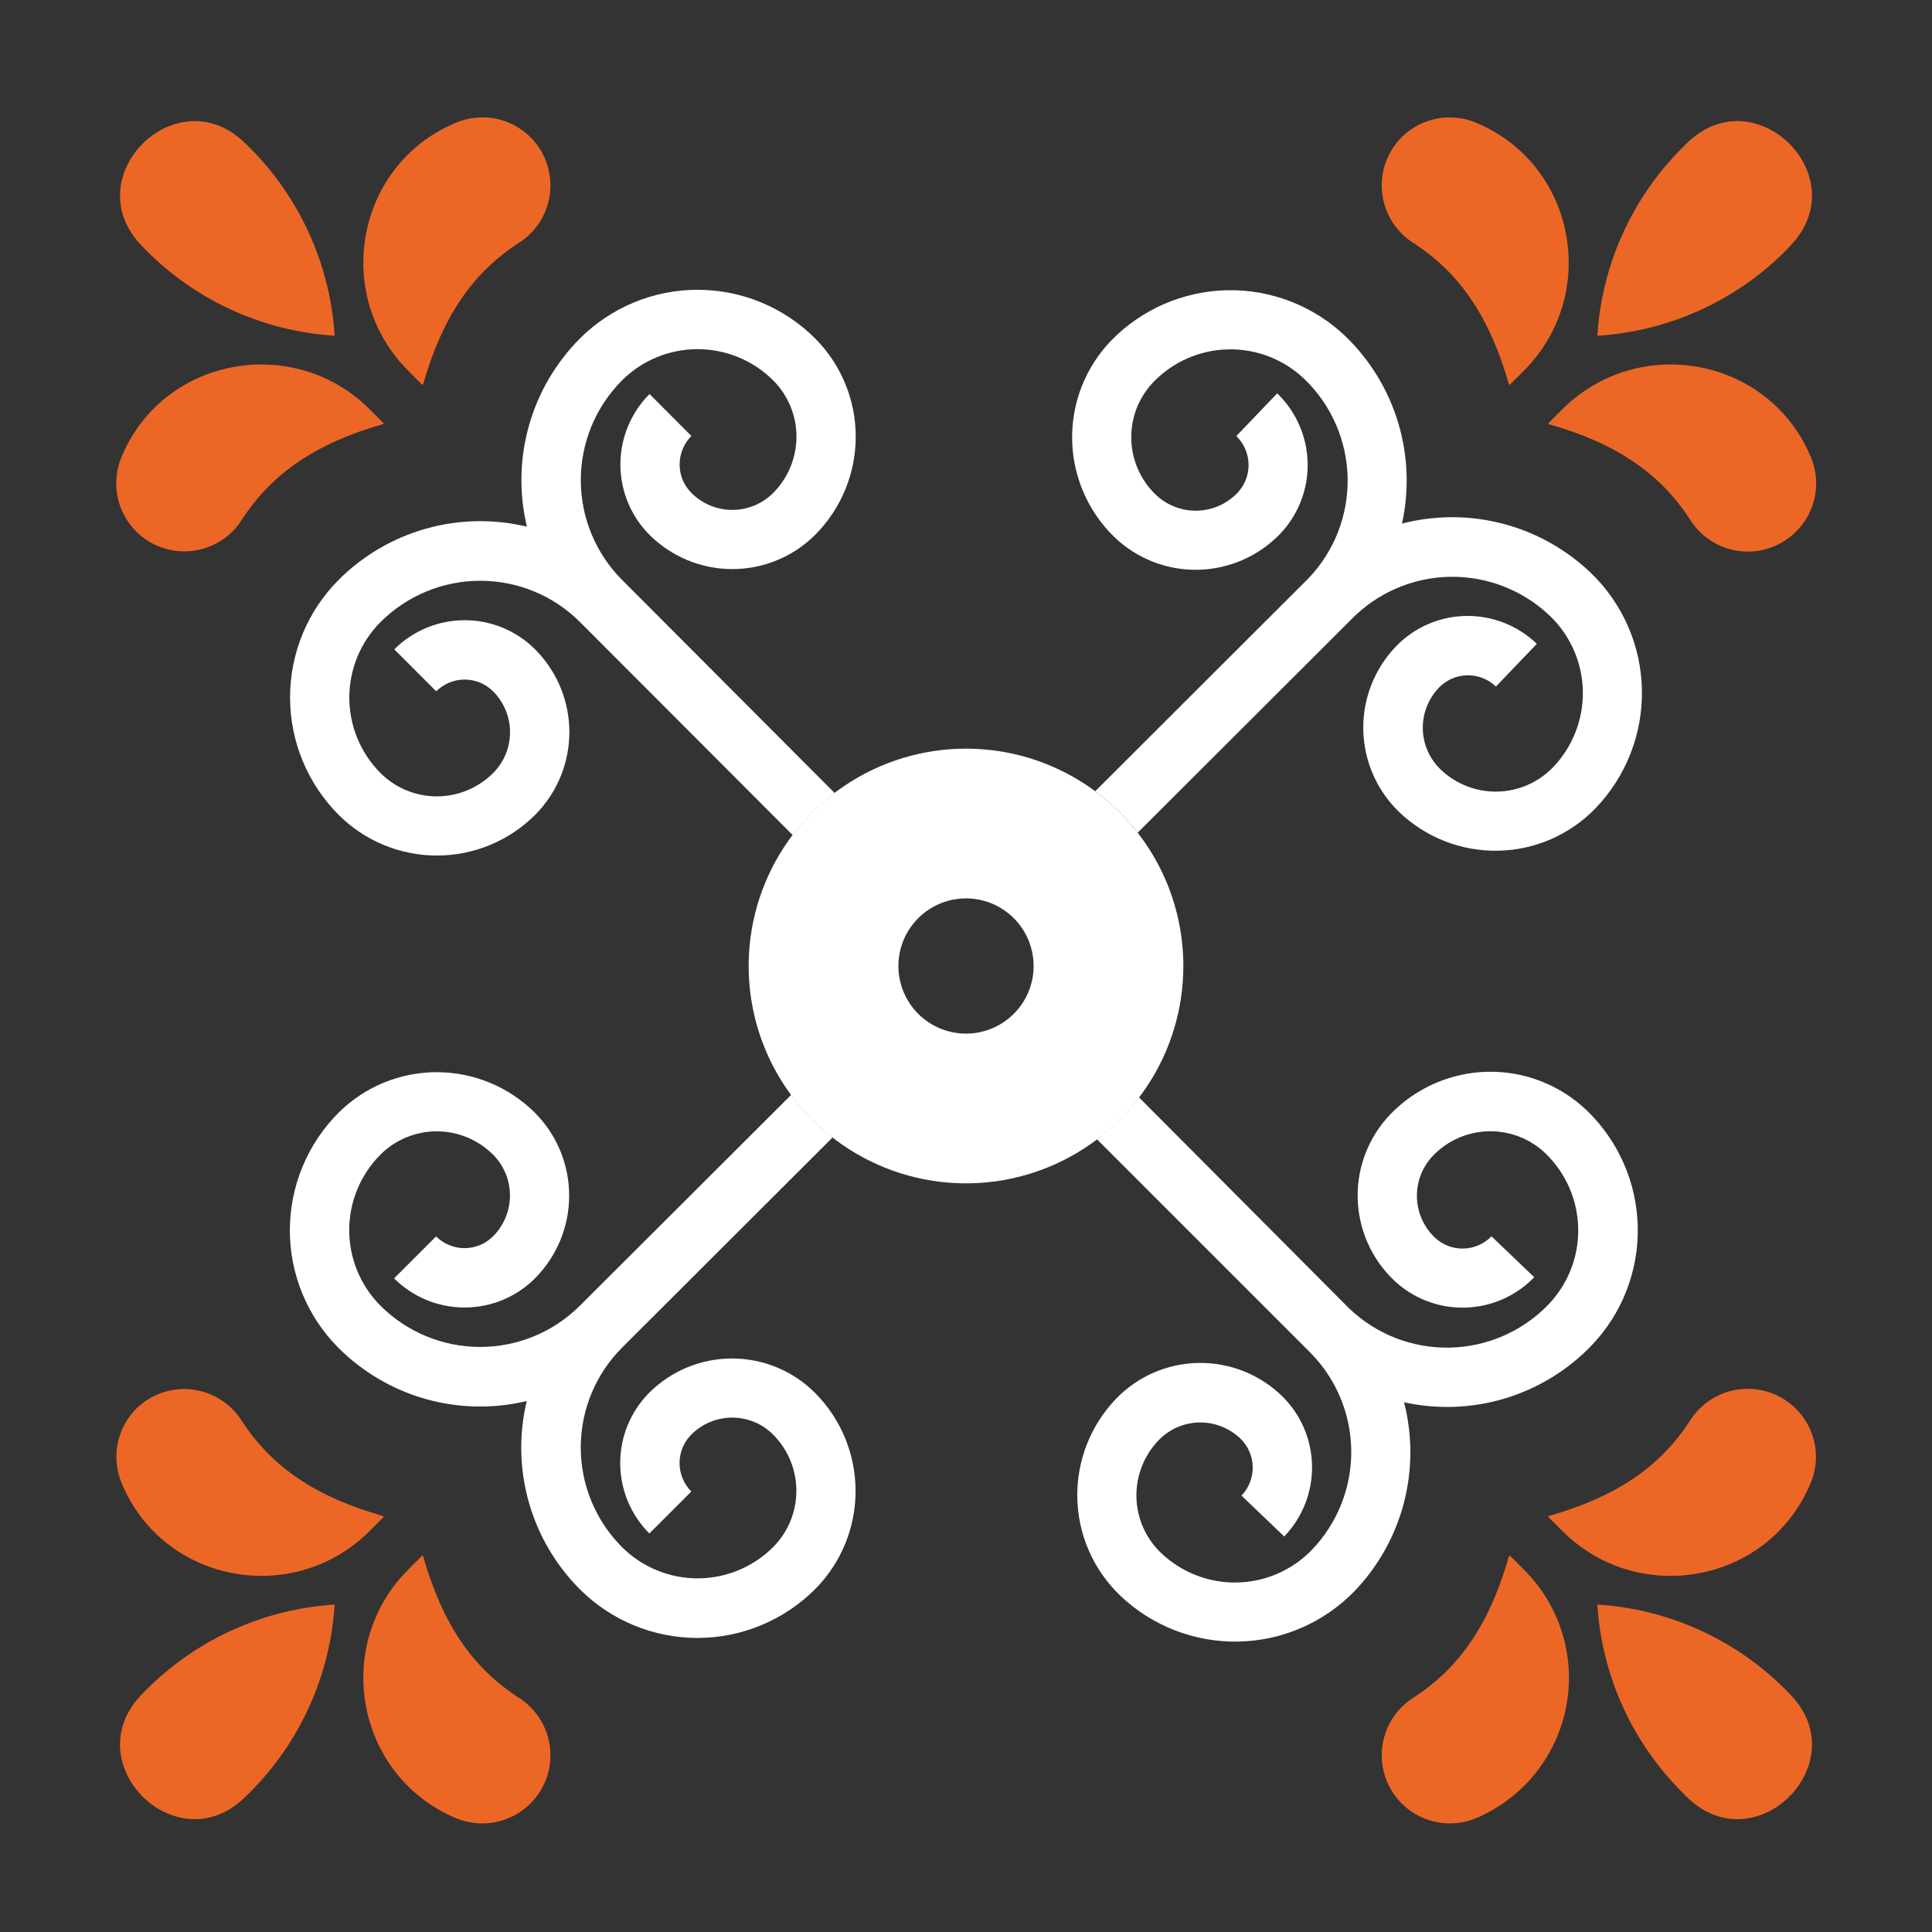
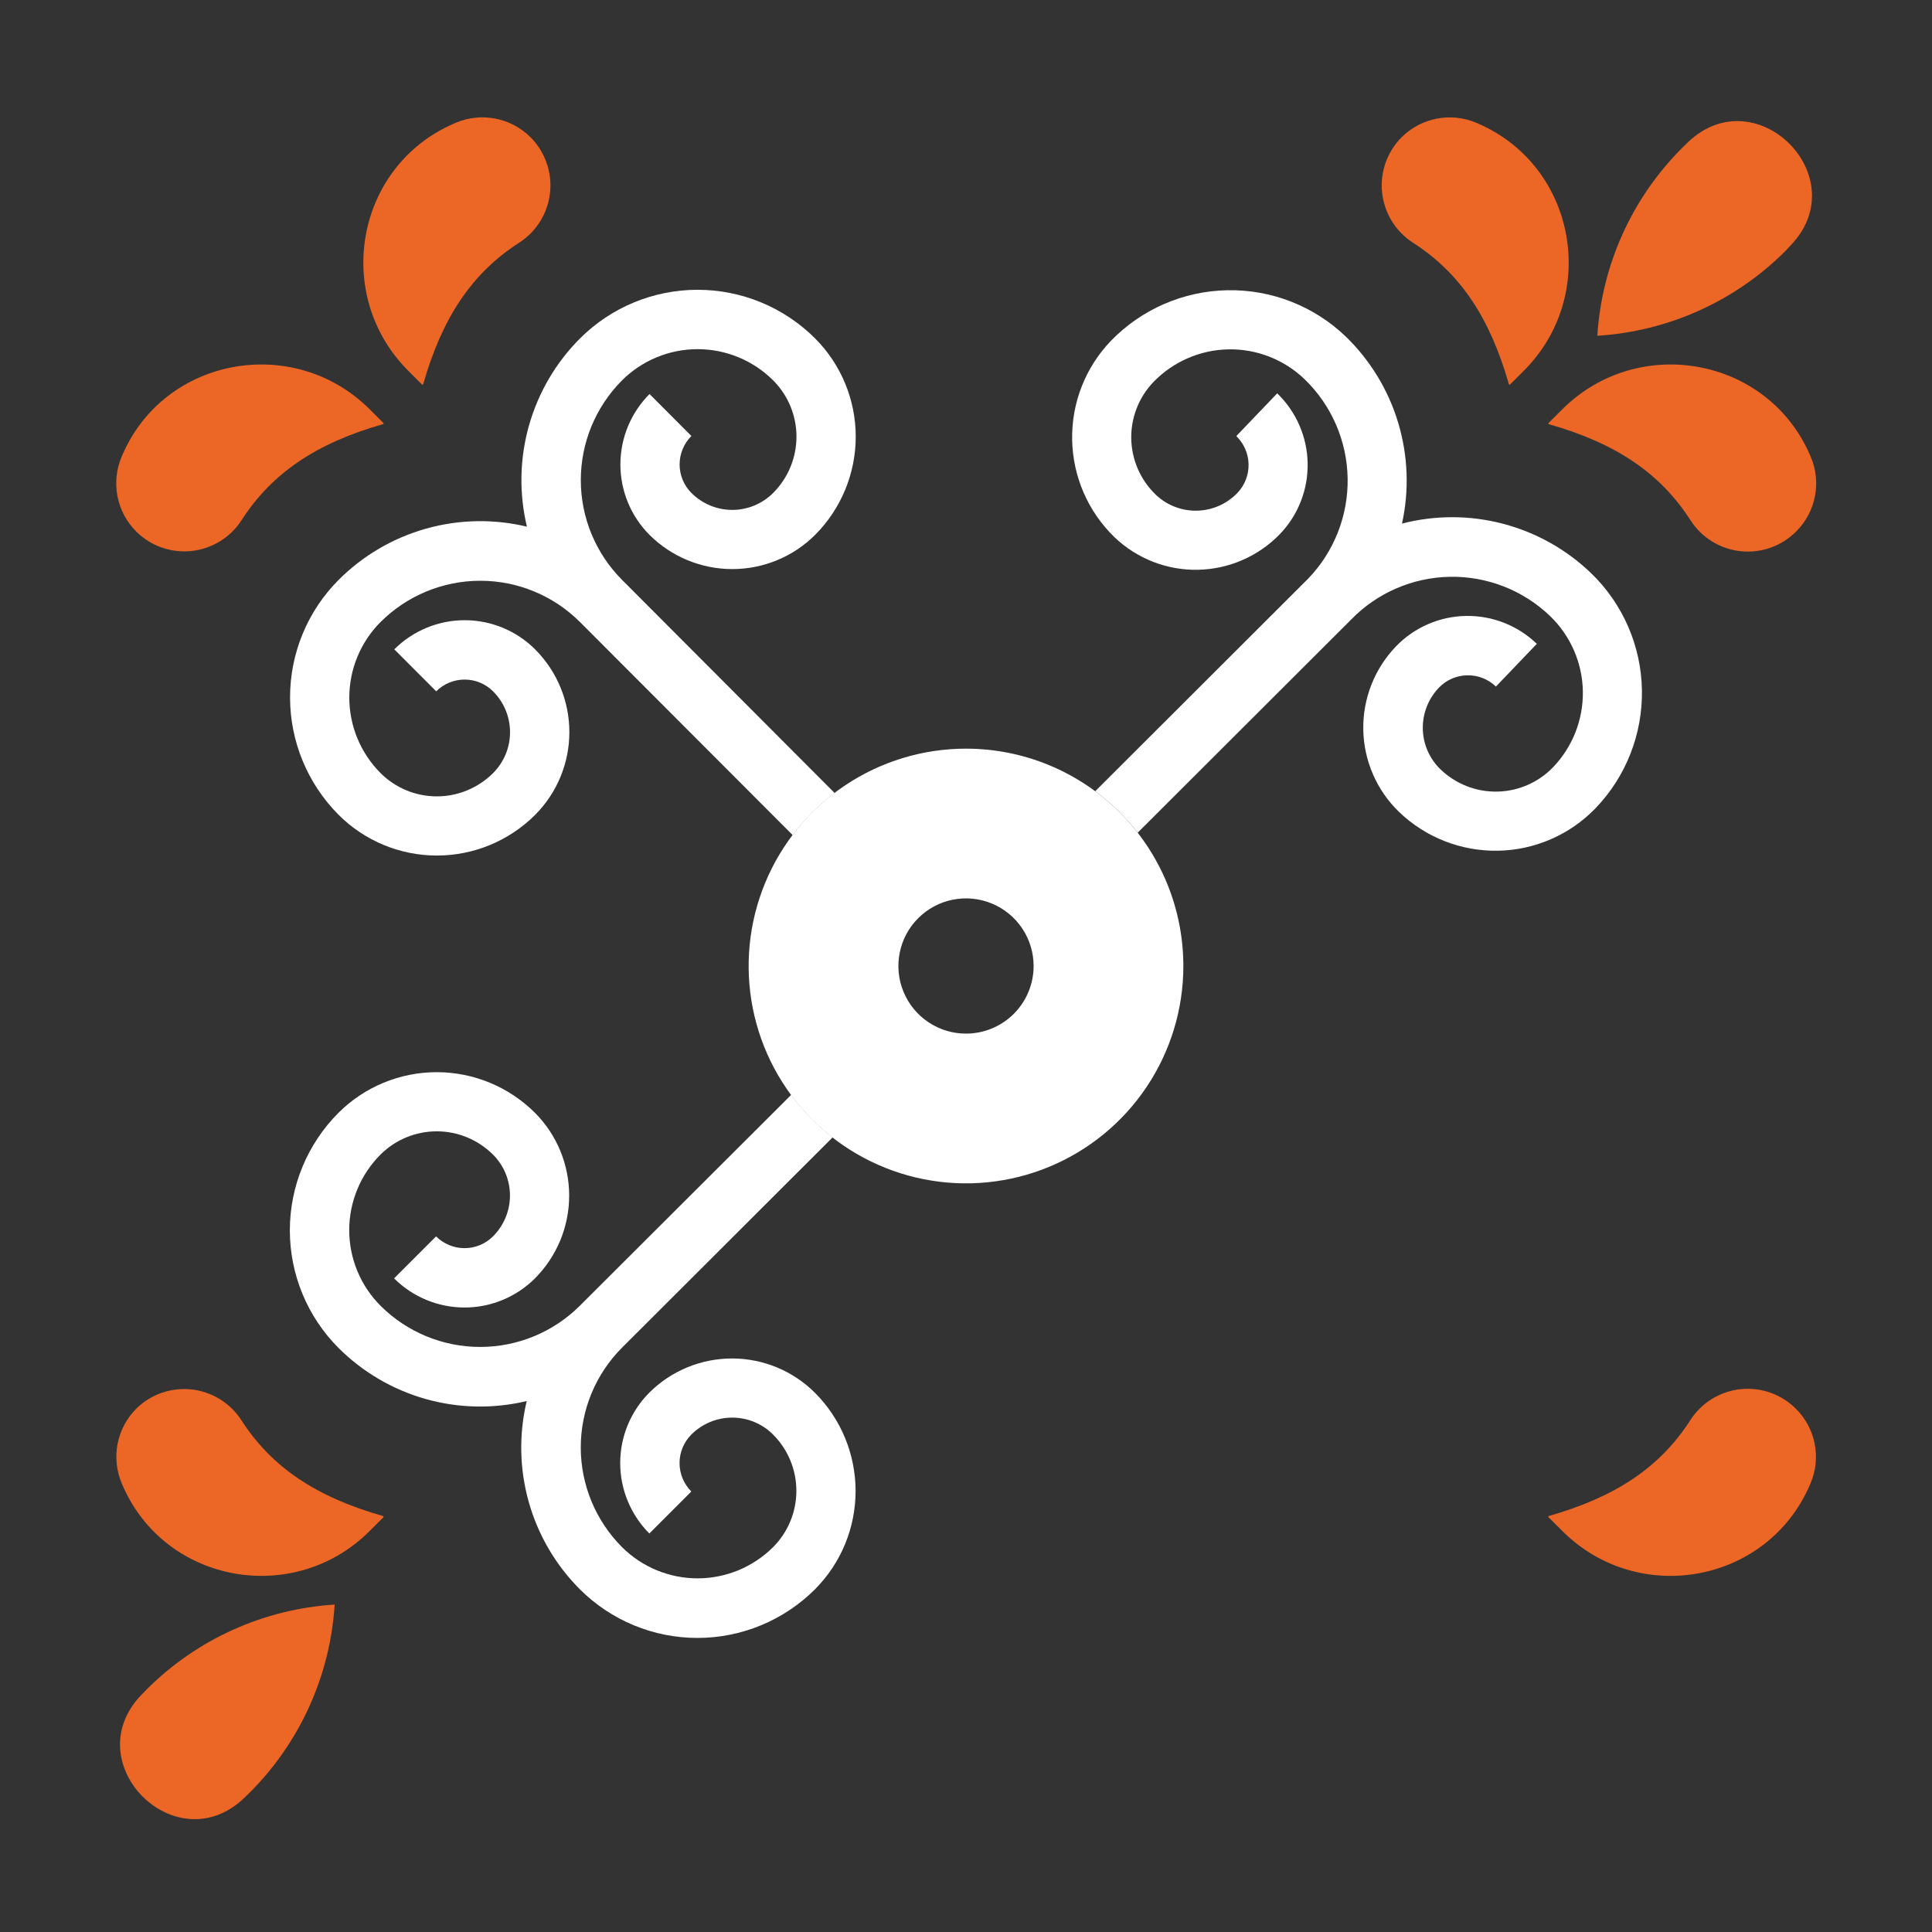
<svg xmlns="http://www.w3.org/2000/svg" width="120" height="120" viewBox="0 0 120 120" fill="none">
  <rect x="0" y="0" width="120" height="120" fill="#333333" stroke="none" />
  <g id="pattern">
    <path id="Vector" d="M60 46.5C57.33 46.5 54.72 47.291 52.5 48.775C50.279 50.258 48.549 52.367 47.527 54.834C46.505 57.301 46.238 60.015 46.759 62.634C47.28 65.253 48.566 67.658 50.454 69.546C52.342 71.434 54.747 72.72 57.366 73.241C59.985 73.762 62.699 73.495 65.166 72.473C67.633 71.451 69.742 69.721 71.225 67.5C72.709 65.28 73.5 62.67 73.5 60C73.5 58.227 73.151 56.472 72.473 54.834C71.794 53.196 70.8 51.708 69.546 50.454C68.293 49.2 66.804 48.206 65.166 47.527C63.528 46.849 61.773 46.5 60 46.5ZM60 64.2C59.169 64.2 58.357 63.953 57.667 63.492C56.976 63.03 56.438 62.374 56.12 61.607C55.802 60.84 55.719 59.995 55.881 59.181C56.043 58.366 56.443 57.618 57.03 57.031C57.618 56.443 58.366 56.043 59.181 55.881C59.995 55.719 60.84 55.802 61.607 56.12C62.374 56.438 63.03 56.976 63.492 57.667C63.953 58.358 64.2 59.169 64.2 60C64.2 61.114 63.757 62.182 62.969 62.97C62.182 63.757 61.114 64.2 60 64.2Z" fill="white" />
-     <path id="Vector_2" d="M15.151 8.822C10.918 4.809 4.741 10.981 8.755 15.215L9.098 15.57C12.219 18.698 16.376 20.577 20.786 20.854C20.51 16.444 18.631 12.286 15.503 9.165L15.151 8.822Z" fill="#EC6726" />
    <path id="Vector_3" d="M22.962 25.422L23.809 26.268C23.814 26.274 23.818 26.281 23.82 26.289C23.821 26.297 23.821 26.305 23.819 26.312C23.817 26.32 23.813 26.327 23.808 26.332C23.802 26.338 23.795 26.342 23.787 26.345C19.677 27.517 16.891 29.363 14.982 32.343C14.637 32.867 14.18 33.307 13.645 33.632C13.109 33.957 12.508 34.16 11.885 34.225C11.261 34.289 10.632 34.215 10.04 34.007C9.449 33.799 8.912 33.462 8.467 33.02C7.867 32.424 7.46 31.662 7.298 30.832C7.136 30.002 7.226 29.142 7.557 28.364C7.578 28.313 7.603 28.262 7.624 28.207C10.274 22.158 18.267 20.744 22.962 25.422Z" fill="#EC6726" />
    <path id="Vector_4" d="M25.358 23.03L26.205 23.876C26.209 23.883 26.215 23.887 26.221 23.891C26.228 23.894 26.235 23.896 26.243 23.896C26.25 23.896 26.258 23.894 26.264 23.891C26.271 23.887 26.277 23.883 26.281 23.876C27.458 19.753 29.291 16.968 32.271 15.058C32.798 14.714 33.242 14.256 33.569 13.719C33.897 13.181 34.101 12.577 34.166 11.951C34.23 11.325 34.155 10.692 33.944 10.099C33.734 9.506 33.394 8.967 32.949 8.522C32.354 7.93 31.596 7.528 30.772 7.367C29.948 7.207 29.095 7.295 28.321 7.62L28.165 7.688C22.09 10.342 20.663 18.335 25.358 23.03Z" fill="#EC6726" />
    <path id="Vector_5" d="M111.245 15.215C115.259 10.981 109.086 4.809 104.853 8.822L104.502 9.165C101.371 12.285 99.49 16.442 99.214 20.854C103.629 20.582 107.792 18.702 110.915 15.57C111.025 15.452 111.135 15.333 111.245 15.215Z" fill="#EC6726" />
    <path id="Vector_6" d="M94.646 23.03L93.799 23.876C93.795 23.883 93.79 23.887 93.783 23.891C93.776 23.894 93.769 23.896 93.761 23.896C93.754 23.896 93.747 23.894 93.74 23.891C93.733 23.887 93.728 23.883 93.723 23.876C92.546 19.753 90.718 16.967 87.737 15.058C87.21 14.714 86.767 14.256 86.439 13.719C86.112 13.181 85.908 12.577 85.843 11.951C85.778 11.325 85.854 10.692 86.064 10.099C86.275 9.506 86.615 8.967 87.06 8.522C87.654 7.931 88.41 7.531 89.232 7.37C90.055 7.21 90.906 7.297 91.679 7.62L91.835 7.688C97.91 10.342 99.341 18.335 94.646 23.03Z" fill="#EC6726" />
-     <path id="Vector_7" d="M97.038 25.422L96.191 26.268C96.185 26.273 96.18 26.278 96.177 26.285C96.173 26.291 96.172 26.299 96.172 26.306C96.172 26.314 96.173 26.321 96.177 26.328C96.18 26.334 96.185 26.34 96.191 26.345C100.332 27.517 103.113 29.363 105.018 32.343C105.362 32.87 105.82 33.313 106.358 33.641C106.895 33.969 107.499 34.173 108.125 34.237C108.751 34.302 109.384 34.227 109.977 34.016C110.57 33.806 111.109 33.466 111.554 33.02C112.157 32.426 112.566 31.663 112.728 30.833C112.891 30.002 112.799 29.142 112.465 28.364L112.397 28.207C109.726 22.158 101.733 20.744 97.038 25.422Z" fill="#EC6726" />
-     <path id="Vector_8" d="M104.853 111.69C109.086 115.707 115.259 109.531 111.245 105.297C111.135 105.179 111.021 105.06 110.902 104.946C107.782 101.817 103.625 99.938 99.214 99.663C99.492 104.07 101.372 108.223 104.502 111.338C104.616 111.465 104.734 111.58 104.853 111.69Z" fill="#EC6726" />
+     <path id="Vector_7" d="M97.038 25.422L96.191 26.268C96.185 26.273 96.18 26.278 96.177 26.285C96.173 26.291 96.172 26.299 96.172 26.306C96.18 26.334 96.185 26.34 96.191 26.345C100.332 27.517 103.113 29.363 105.018 32.343C105.362 32.87 105.82 33.313 106.358 33.641C106.895 33.969 107.499 34.173 108.125 34.237C108.751 34.302 109.384 34.227 109.977 34.016C110.57 33.806 111.109 33.466 111.554 33.02C112.157 32.426 112.566 31.663 112.728 30.833C112.891 30.002 112.799 29.142 112.465 28.364L112.397 28.207C109.726 22.158 101.733 20.744 97.038 25.422Z" fill="#EC6726" />
    <path id="Vector_9" d="M97.038 95.091L96.191 94.244C96.184 94.24 96.178 94.234 96.174 94.227C96.17 94.22 96.168 94.212 96.168 94.204C96.168 94.196 96.17 94.188 96.174 94.181C96.178 94.174 96.184 94.168 96.191 94.164C100.319 92.987 103.105 91.158 105.01 88.178C105.354 87.651 105.812 87.207 106.349 86.879C106.887 86.552 107.49 86.348 108.117 86.283C108.743 86.218 109.375 86.294 109.969 86.504C110.562 86.715 111.101 87.055 111.546 87.5C112.144 88.092 112.551 88.85 112.713 89.676C112.876 90.502 112.786 91.357 112.456 92.132C112.435 92.187 112.414 92.237 112.388 92.288C109.726 98.359 101.733 99.785 97.038 95.091Z" fill="#EC6726" />
-     <path id="Vector_10" d="M94.646 97.487L93.799 96.64C93.794 96.635 93.787 96.631 93.779 96.629C93.771 96.627 93.763 96.627 93.755 96.629C93.748 96.632 93.741 96.636 93.735 96.641C93.73 96.647 93.725 96.654 93.723 96.661C92.546 100.785 90.718 103.57 87.737 105.479C87.21 105.824 86.767 106.282 86.439 106.819C86.112 107.356 85.908 107.96 85.843 108.586C85.778 109.213 85.854 109.845 86.064 110.439C86.275 111.032 86.615 111.571 87.06 112.016C87.654 112.61 88.412 113.014 89.237 113.176C90.062 113.338 90.916 113.251 91.691 112.926L91.848 112.858C93.252 112.23 94.483 111.269 95.432 110.058C96.382 108.847 97.022 107.424 97.298 105.91C97.573 104.396 97.476 102.838 97.014 101.37C96.552 99.903 95.739 98.57 94.646 97.487Z" fill="#EC6726" />
    <path id="Vector_11" d="M8.755 105.297C4.741 109.531 10.918 115.707 15.151 111.69C15.27 111.58 15.384 111.465 15.503 111.347C18.631 108.228 20.51 104.072 20.786 99.663C16.376 99.94 12.219 101.819 9.098 104.946L8.755 105.297Z" fill="#EC6726" />
-     <path id="Vector_12" d="M25.358 97.487L26.205 96.64C26.211 96.635 26.218 96.631 26.225 96.629C26.233 96.627 26.241 96.627 26.249 96.629C26.256 96.632 26.263 96.636 26.269 96.641C26.275 96.647 26.279 96.654 26.281 96.661C27.458 100.785 29.291 103.57 32.271 105.479C32.798 105.824 33.242 106.282 33.569 106.819C33.897 107.356 34.101 107.96 34.166 108.586C34.23 109.213 34.155 109.845 33.944 110.439C33.734 111.032 33.394 111.571 32.949 112.016C32.354 112.611 31.595 113.015 30.77 113.178C29.944 113.34 29.089 113.252 28.313 112.926L28.156 112.858C22.09 110.17 20.663 102.177 25.358 97.487Z" fill="#EC6726" />
    <path id="Vector_13" d="M22.962 95.091L23.809 94.244C23.814 94.238 23.818 94.23 23.82 94.222C23.821 94.215 23.821 94.206 23.819 94.198C23.817 94.19 23.813 94.183 23.808 94.177C23.802 94.171 23.795 94.166 23.788 94.164C19.664 92.987 16.879 91.158 14.969 88.177C14.625 87.656 14.169 87.217 13.635 86.892C13.101 86.567 12.502 86.365 11.88 86.299C11.258 86.234 10.63 86.307 10.04 86.513C9.45 86.719 8.912 87.053 8.467 87.492C7.873 88.086 7.469 88.844 7.306 89.669C7.144 90.494 7.231 91.348 7.557 92.123C7.578 92.178 7.603 92.229 7.624 92.28C10.274 98.359 18.267 99.785 22.962 95.091Z" fill="#EC6726" />
    <path id="Vector_14" d="M33.236 50.615C34.599 49.25 35.364 47.401 35.364 45.473C35.364 43.545 34.599 41.696 33.236 40.332C32.076 39.173 30.503 38.522 28.863 38.522C27.223 38.522 25.651 39.173 24.49 40.332L27.094 42.939C27.562 42.471 28.197 42.209 28.859 42.209C29.521 42.209 30.156 42.471 30.624 42.939C30.959 43.273 31.224 43.668 31.405 44.104C31.586 44.54 31.679 45.008 31.679 45.479C31.679 45.951 31.586 46.419 31.405 46.855C31.224 47.291 30.959 47.686 30.624 48.02C29.697 48.944 28.441 49.464 27.132 49.464C25.822 49.464 24.566 48.944 23.639 48.02C22.395 46.775 21.696 45.087 21.696 43.327C21.696 41.567 22.395 39.879 23.639 38.634C25.282 36.994 27.509 36.072 29.831 36.072C32.152 36.072 34.379 36.994 36.022 38.634L49.234 51.868C49.98 50.882 50.857 50.003 51.842 49.256L38.634 36.014C36.995 34.369 36.075 32.142 36.075 29.82C36.075 27.498 36.995 25.271 38.634 23.627C39.88 22.384 41.569 21.687 43.329 21.687C45.089 21.687 46.777 22.384 48.024 23.627C48.95 24.554 49.47 25.811 49.47 27.121C49.47 28.432 48.95 29.689 48.024 30.616C47.691 30.95 47.295 31.216 46.859 31.397C46.423 31.578 45.956 31.671 45.484 31.671C45.012 31.671 44.544 31.578 44.108 31.397C43.672 31.216 43.277 30.95 42.944 30.616C42.475 30.147 42.212 29.511 42.212 28.849C42.212 28.186 42.475 27.55 42.944 27.081L40.344 24.473C39.185 25.634 38.534 27.208 38.534 28.849C38.534 30.489 39.185 32.063 40.344 33.224C41.71 34.584 43.559 35.347 45.486 35.347C47.413 35.347 49.262 34.584 50.627 33.224C52.243 31.604 53.151 29.409 53.151 27.121C53.151 24.833 52.243 22.639 50.627 21.019C48.69 19.085 46.064 17.999 43.327 17.999C40.589 17.999 37.964 19.085 36.026 21.019C34.523 22.524 33.431 24.389 32.854 26.436C32.276 28.482 32.233 30.643 32.728 32.712C30.66 32.217 28.499 32.26 26.452 32.838C24.404 33.416 22.54 34.51 21.036 36.014C19.102 37.951 18.016 40.577 18.016 43.314C18.016 46.051 19.102 48.677 21.036 50.615C22.654 52.231 24.848 53.139 27.136 53.139C29.424 53.139 31.618 52.231 33.236 50.615Z" fill="white" />
    <path id="Vector_15" d="M79.49 33.181C80.628 31.999 81.251 30.413 81.22 28.773C81.19 27.132 80.51 25.571 79.33 24.431L76.79 27.085C77.265 27.547 77.539 28.177 77.551 28.84C77.563 29.502 77.312 30.142 76.853 30.62C76.526 30.96 76.135 31.232 75.702 31.421C75.27 31.61 74.804 31.711 74.332 31.72C73.861 31.729 73.392 31.644 72.953 31.471C72.513 31.299 72.112 31.041 71.773 30.713C70.831 29.802 70.288 28.555 70.264 27.245C70.241 25.935 70.737 24.668 71.646 23.724C72.869 22.459 74.544 21.731 76.304 21.699C78.063 21.667 79.763 22.335 81.031 23.555C82.701 25.168 83.662 27.378 83.704 29.7C83.746 32.021 82.866 34.264 81.256 35.937L68.026 49.145C69.02 49.878 69.907 50.745 70.664 51.719L83.906 38.498C85.52 36.829 87.73 35.868 90.051 35.826C92.372 35.784 94.616 36.664 96.289 38.274C97.553 39.498 98.282 41.172 98.314 42.932C98.345 44.691 97.678 46.392 96.458 47.66C95.548 48.602 94.301 49.144 92.992 49.168C91.682 49.192 90.417 48.695 89.473 47.787C89.133 47.459 88.861 47.068 88.672 46.636C88.483 46.203 88.382 45.738 88.373 45.266C88.364 44.794 88.449 44.325 88.622 43.886C88.794 43.447 89.052 43.046 89.38 42.706C89.84 42.23 90.471 41.955 91.134 41.944C91.797 41.932 92.437 42.183 92.915 42.643L95.455 39.989C94.274 38.851 92.689 38.228 91.049 38.257C89.409 38.286 87.848 38.966 86.709 40.145C85.372 41.535 84.641 43.398 84.676 45.325C84.711 47.253 85.509 49.088 86.895 50.428C88.543 52.014 90.754 52.881 93.041 52.84C95.328 52.799 97.505 51.852 99.095 50.208C100.994 48.236 102.032 45.591 101.983 42.853C101.934 40.116 100.801 37.51 98.833 35.607C97.301 34.131 95.416 33.073 93.359 32.533C91.302 31.992 89.14 31.988 87.081 32.521C87.538 30.444 87.455 28.284 86.841 26.247C86.226 24.211 85.101 22.366 83.572 20.888C81.598 19.003 78.959 17.974 76.23 18.027C73.502 18.079 70.904 19.208 69.004 21.167C67.419 22.816 66.551 25.026 66.593 27.313C66.634 29.6 67.58 31.777 69.225 33.368C70.614 34.698 72.473 35.425 74.396 35.39C76.319 35.355 78.15 34.561 79.49 33.181Z" fill="white" />
    <path id="Vector_16" d="M40.332 86.497C39.173 87.658 38.522 89.232 38.522 90.872C38.522 92.513 39.173 94.086 40.332 95.247L42.939 92.64C42.471 92.171 42.208 91.535 42.208 90.872C42.208 90.209 42.471 89.574 42.939 89.105C43.273 88.77 43.668 88.505 44.104 88.324C44.54 88.143 45.008 88.05 45.479 88.05C45.951 88.05 46.419 88.143 46.855 88.324C47.291 88.505 47.686 88.77 48.02 89.105C48.945 90.032 49.464 91.289 49.464 92.599C49.464 93.91 48.945 95.166 48.02 96.094C46.774 97.336 45.086 98.034 43.327 98.034C41.567 98.034 39.88 97.336 38.634 96.094C36.993 94.45 36.072 92.223 36.072 89.9C36.072 87.578 36.993 85.351 38.634 83.707L51.715 70.647C50.742 69.886 49.876 68.998 49.141 68.005L36.018 81.099C34.374 82.74 32.147 83.661 29.824 83.661C27.502 83.661 25.275 82.74 23.631 81.099C22.389 79.853 21.691 78.166 21.691 76.407C21.691 74.647 22.389 72.96 23.631 71.714C24.558 70.789 25.815 70.269 27.125 70.269C28.436 70.269 29.692 70.789 30.62 71.714C30.954 72.047 31.22 72.443 31.401 72.879C31.582 73.315 31.675 73.782 31.675 74.254C31.675 74.726 31.582 75.193 31.401 75.629C31.22 76.065 30.954 76.461 30.62 76.794C30.151 77.262 29.515 77.525 28.853 77.525C28.19 77.525 27.554 77.262 27.085 76.794L24.477 79.402C25.639 80.561 27.212 81.212 28.853 81.212C30.493 81.212 32.067 80.561 33.228 79.402C34.588 78.036 35.352 76.188 35.352 74.26C35.352 72.333 34.588 70.484 33.228 69.119C31.608 67.503 29.413 66.595 27.125 66.595C24.837 66.595 22.643 67.503 21.023 69.119C19.089 71.056 18.003 73.682 18.003 76.419C18.003 79.157 19.089 81.782 21.023 83.72C22.528 85.223 24.392 86.316 26.439 86.894C28.486 87.472 30.647 87.516 32.716 87.022C32.221 89.091 32.266 91.251 32.844 93.298C33.422 95.345 34.514 97.21 36.018 98.715C37.955 100.648 40.581 101.735 43.318 101.735C46.056 101.735 48.681 100.648 50.619 98.715C52.235 97.095 53.142 94.9 53.142 92.612C53.142 90.324 52.235 88.129 50.619 86.51C49.255 85.147 47.406 84.38 45.478 84.377C43.55 84.375 41.699 85.137 40.332 86.497Z" fill="white" />
-     <path id="Vector_17" d="M86.361 69.208C85.024 70.597 84.292 72.46 84.327 74.388C84.362 76.316 85.161 78.151 86.548 79.491C87.729 80.628 89.314 81.25 90.954 81.22C92.594 81.19 94.155 80.51 95.294 79.33L92.639 76.79C92.178 77.265 91.548 77.539 90.885 77.551C90.223 77.563 89.583 77.312 89.105 76.853C88.765 76.526 88.493 76.134 88.305 75.702C88.116 75.269 88.015 74.803 88.007 74.332C87.999 73.86 88.084 73.391 88.257 72.952C88.43 72.513 88.688 72.112 89.016 71.773C89.926 70.831 91.172 70.289 92.482 70.265C93.792 70.241 95.057 70.738 96.001 71.646C97.266 72.869 97.994 74.544 98.026 76.304C98.057 78.063 97.39 79.763 96.17 81.032C94.556 82.701 92.347 83.662 90.025 83.704C87.704 83.746 85.46 82.866 83.787 81.256L70.744 68.158C69.995 69.139 69.116 70.015 68.132 70.761L81.256 83.885C82.924 85.499 83.885 87.709 83.927 90.03C83.969 92.351 83.089 94.594 81.48 96.268C80.257 97.532 78.582 98.261 76.823 98.292C75.063 98.324 73.363 97.657 72.095 96.437C71.152 95.527 70.609 94.281 70.585 92.971C70.561 91.661 71.058 90.395 71.968 89.452C72.295 89.112 72.686 88.84 73.119 88.651C73.551 88.462 74.017 88.361 74.489 88.352C74.96 88.343 75.429 88.428 75.868 88.6C76.308 88.773 76.708 89.031 77.048 89.359C77.524 89.82 77.797 90.451 77.809 91.113C77.821 91.775 77.57 92.416 77.111 92.894L79.766 95.434C80.902 94.251 81.524 92.667 81.493 91.027C81.463 89.388 80.784 87.827 79.605 86.687C78.216 85.351 76.354 84.62 74.427 84.655C72.5 84.69 70.666 85.488 69.326 86.874C67.739 88.522 66.871 90.732 66.912 93.019C66.954 95.307 67.901 97.485 69.546 99.074C71.519 100.973 74.164 102.011 76.901 101.962C79.638 101.913 82.244 100.78 84.147 98.812C85.611 97.281 86.661 95.401 87.196 93.352C87.732 91.302 87.736 89.15 87.208 87.098C89.285 87.555 91.444 87.472 93.48 86.858C95.515 86.243 97.36 85.118 98.837 83.588C100.736 81.616 101.774 78.971 101.725 76.234C101.676 73.496 100.543 70.891 98.575 68.987C96.926 67.398 94.713 66.528 92.422 66.569C90.132 66.611 87.952 67.56 86.361 69.208Z" fill="white" />
  </g>
</svg>